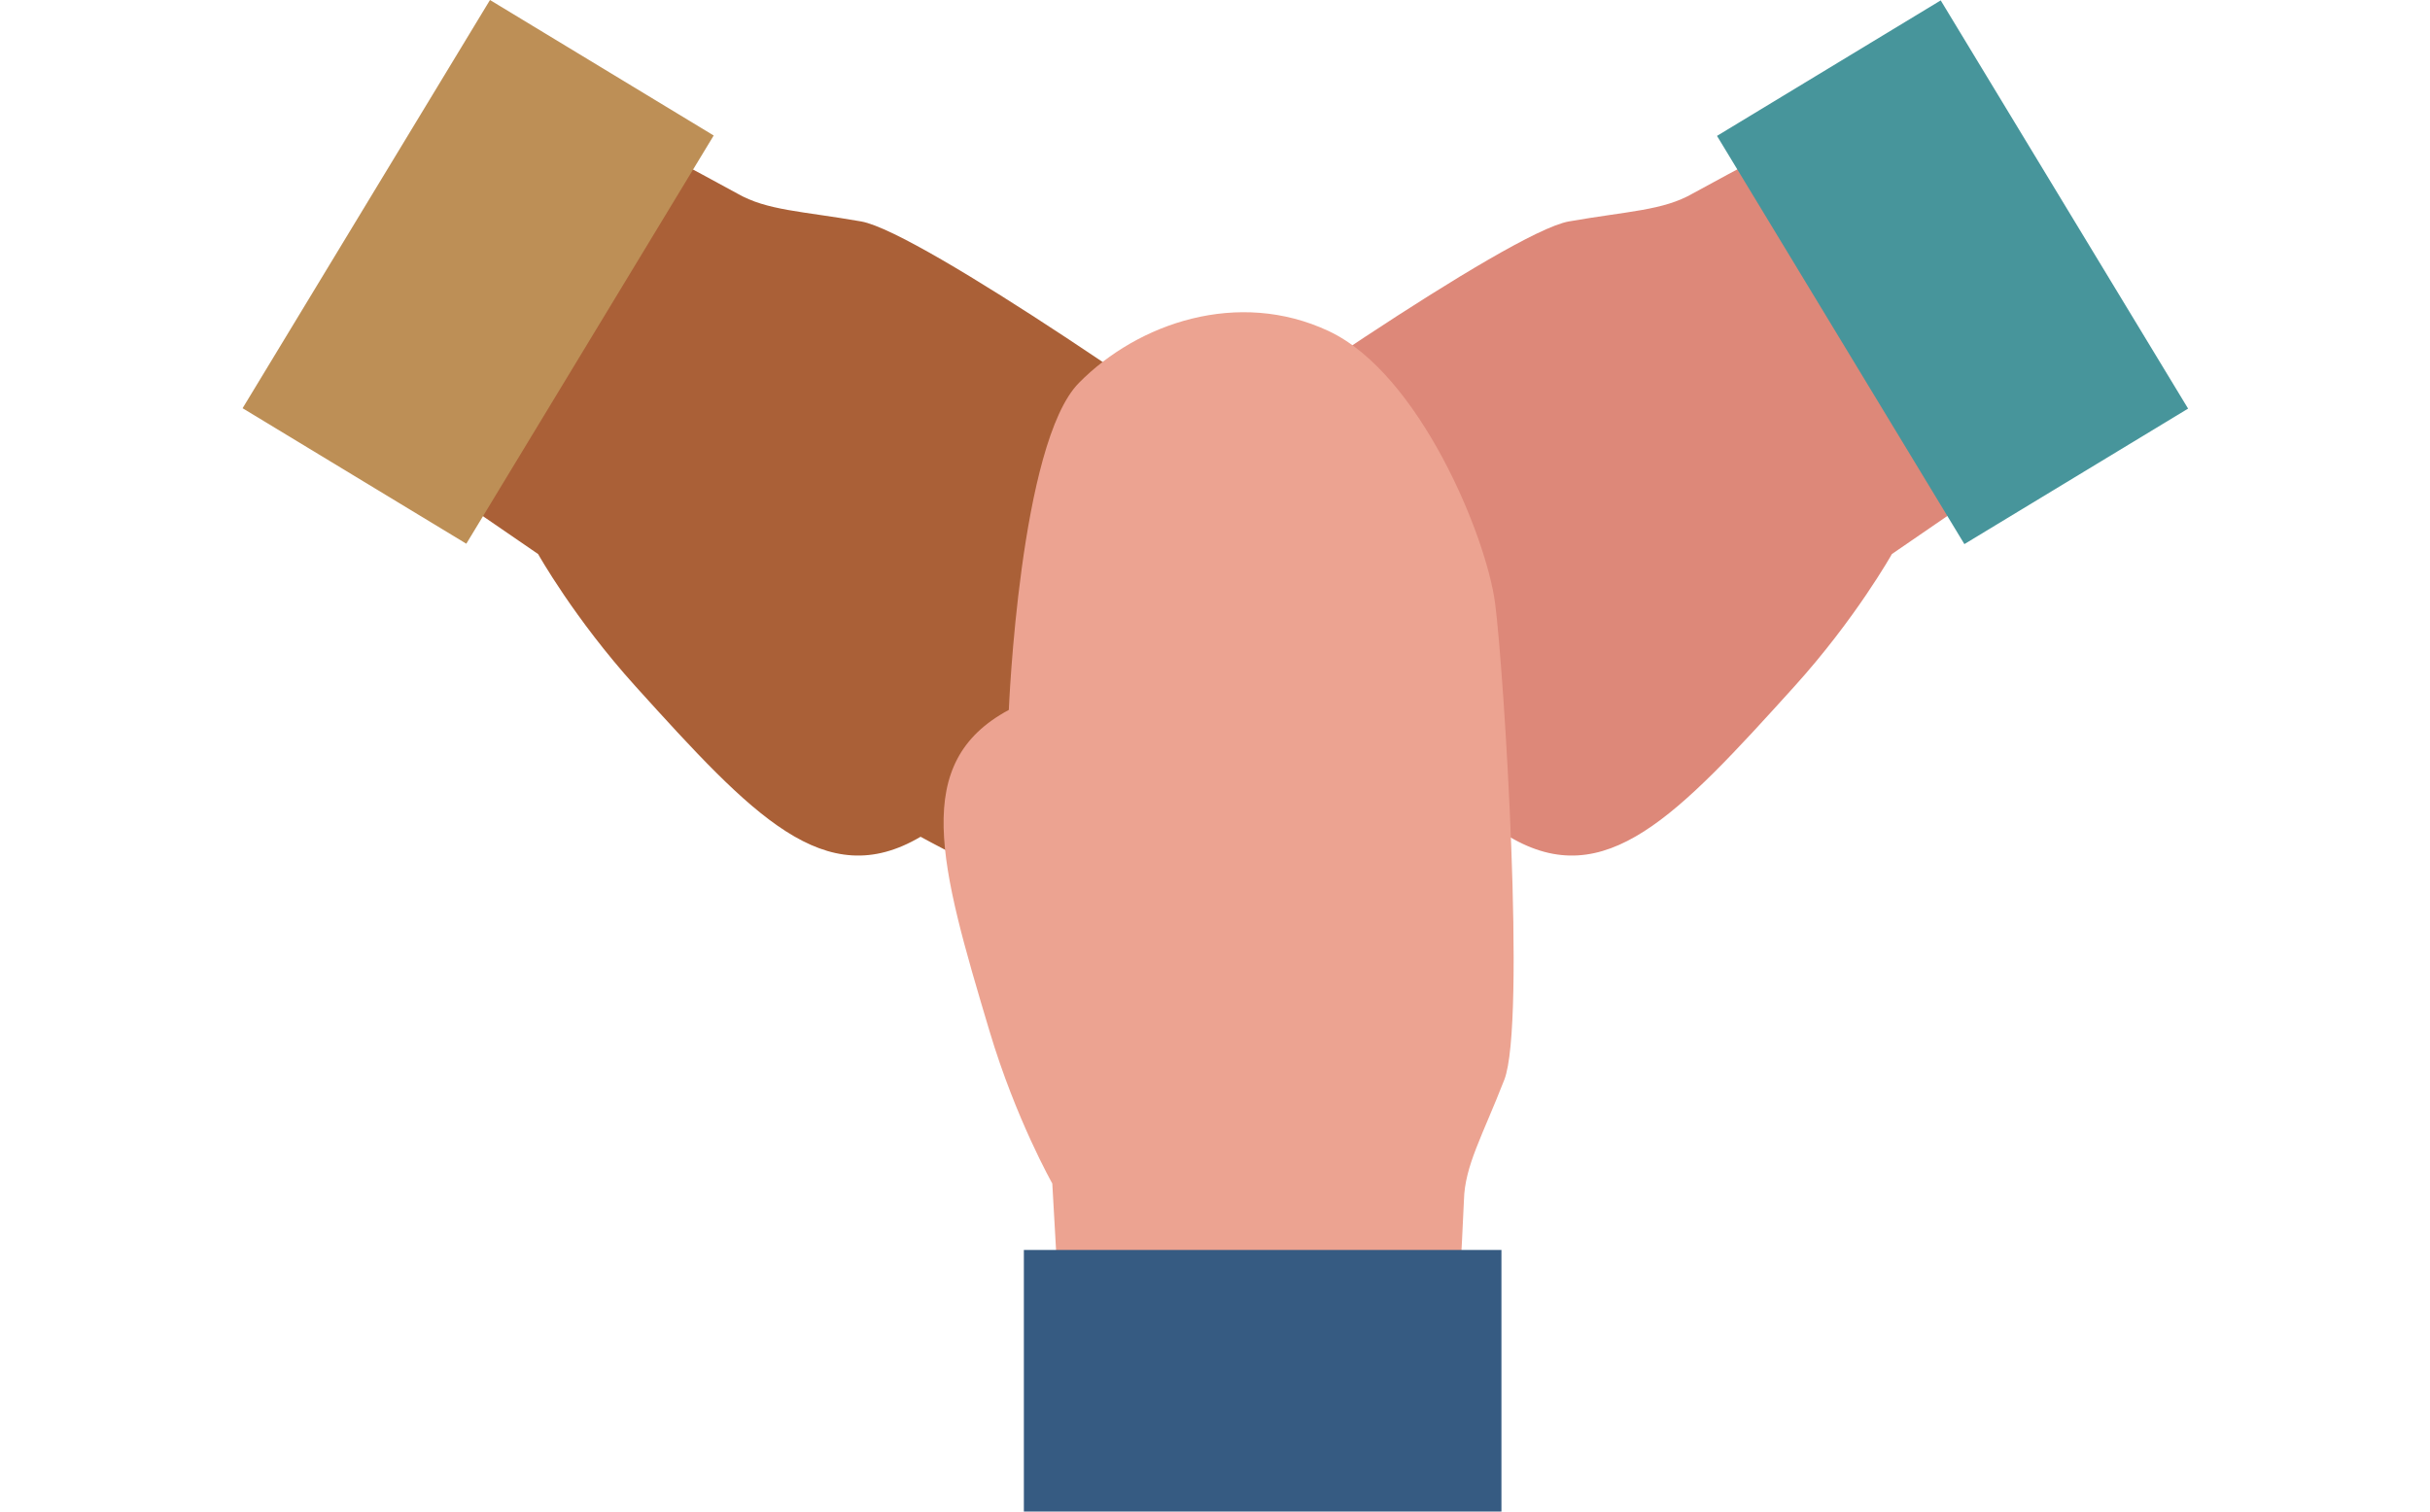
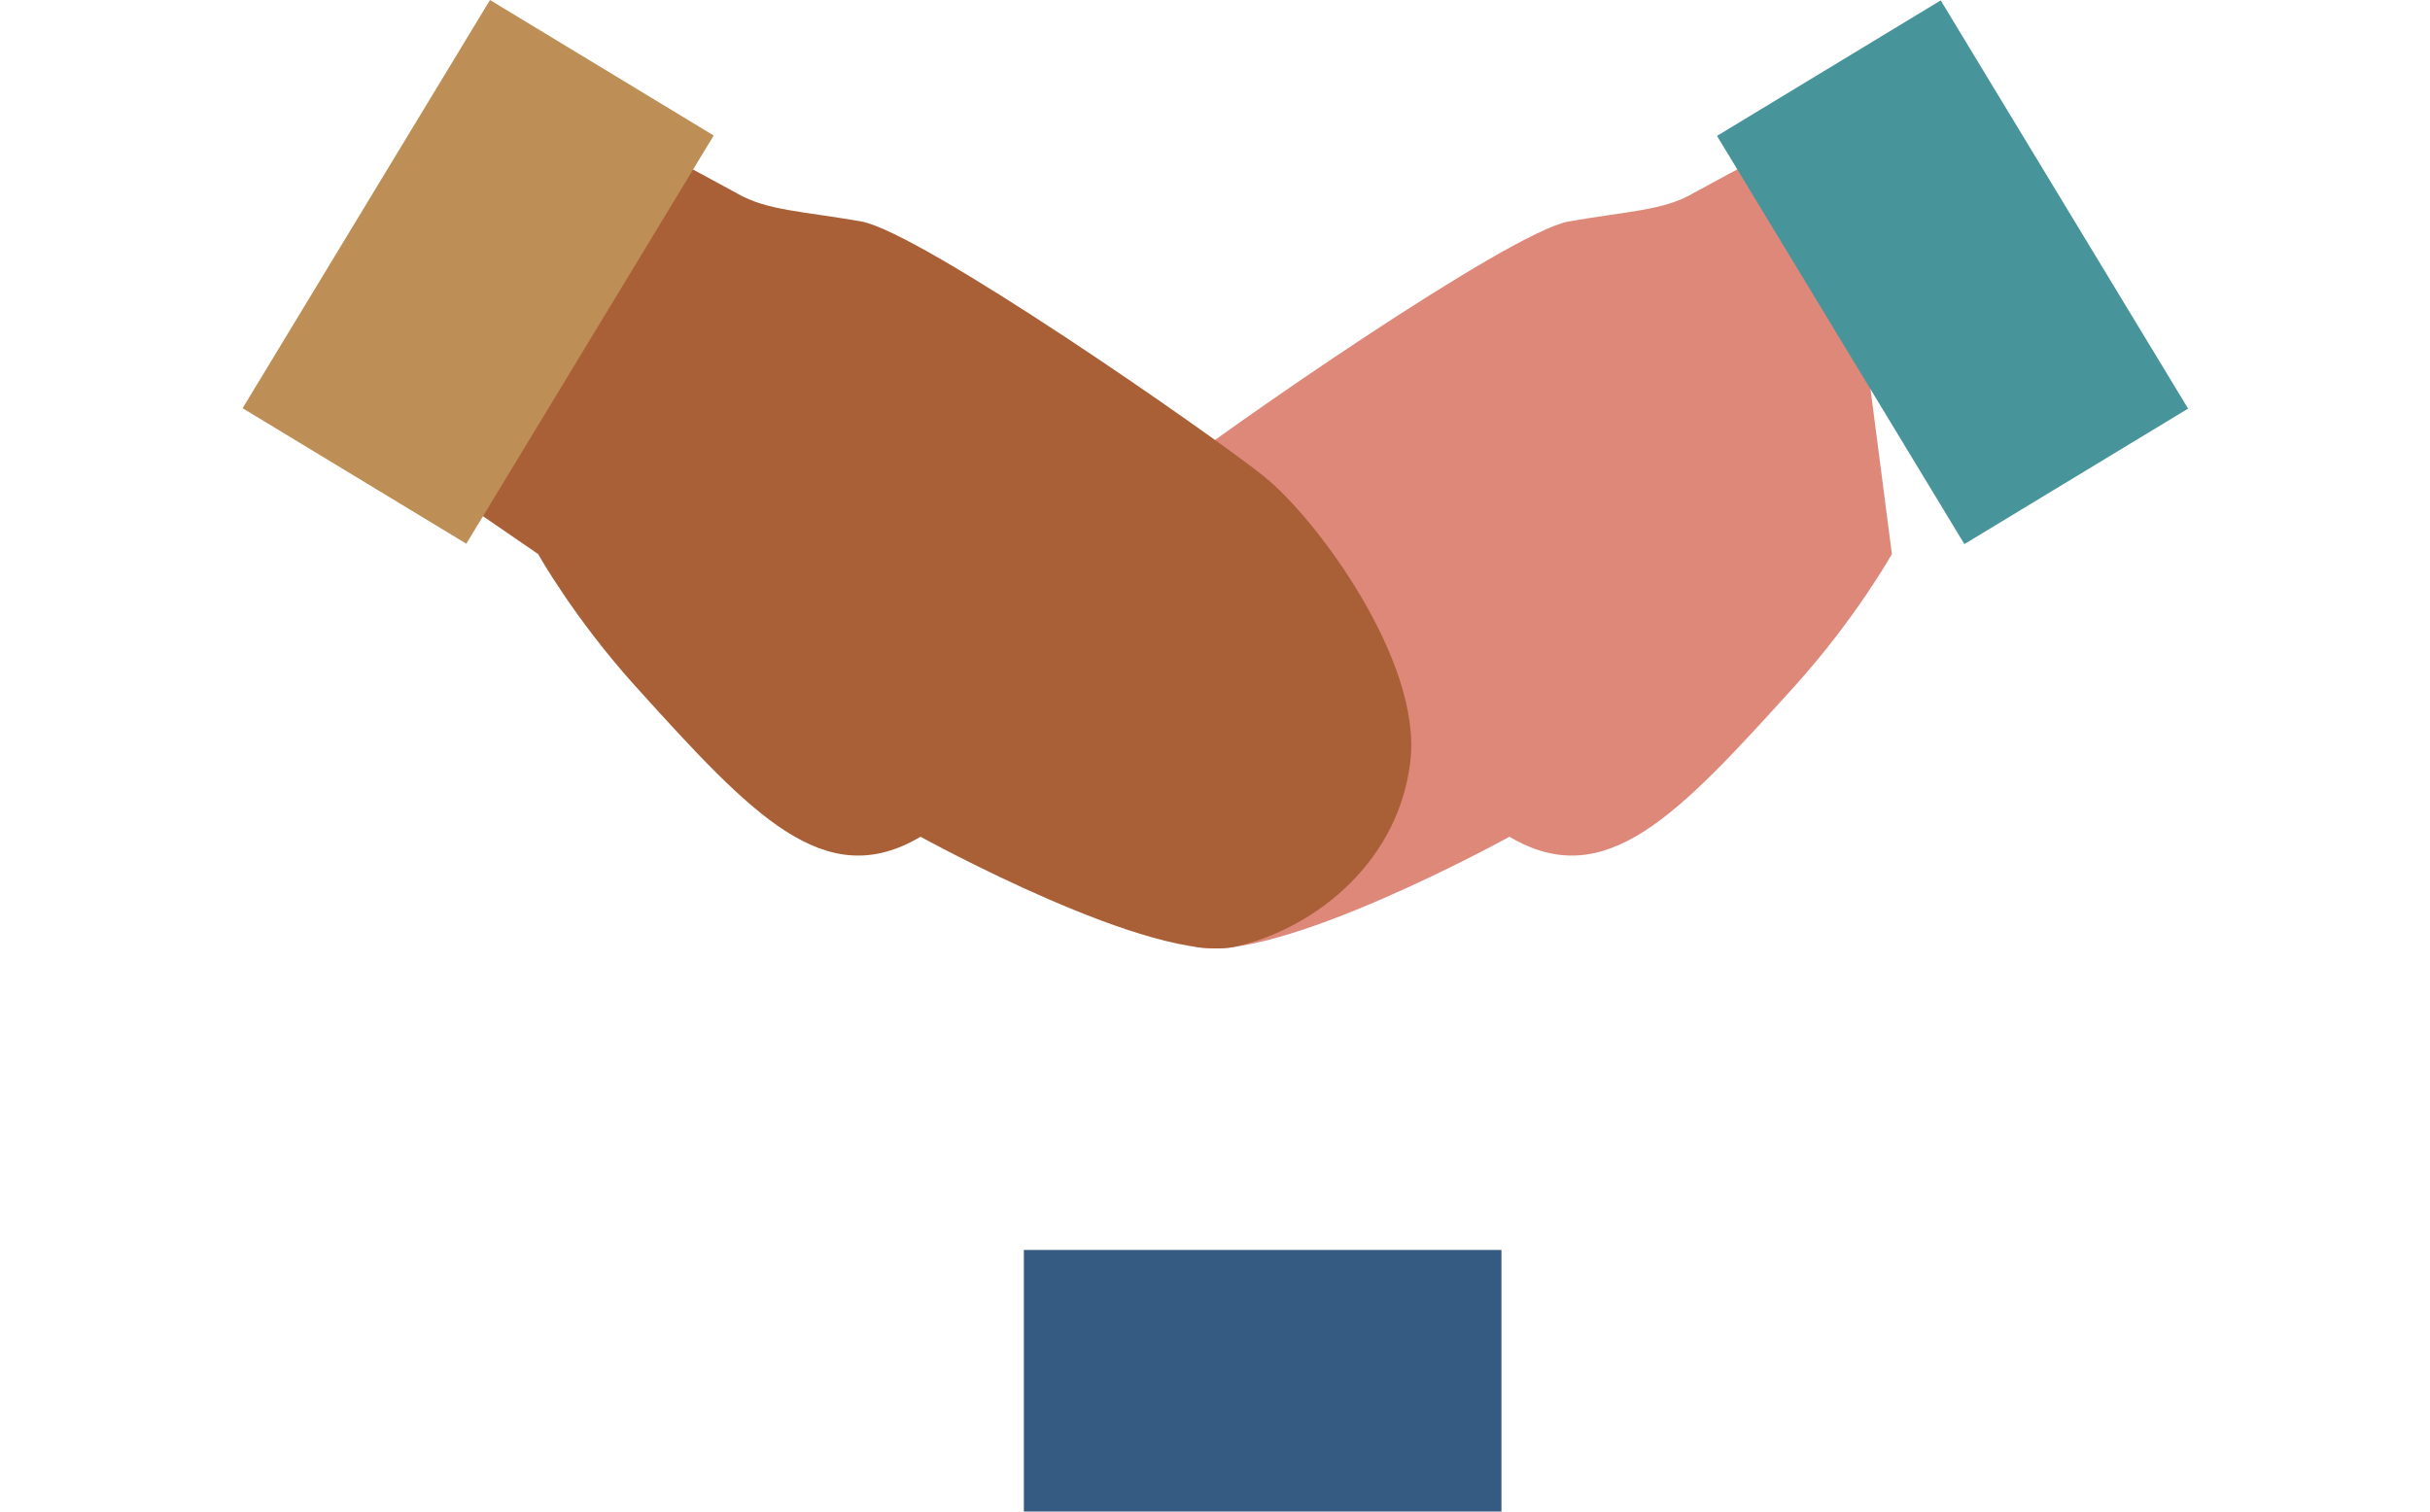
<svg xmlns="http://www.w3.org/2000/svg" version="1.1" id="Layer_1" x="0px" y="0px" viewBox="0 0 90 56" enable-background="new 0 0 90 56" xml:space="preserve">
  <g>
    <g>
-       <path fill="#DD8879" d="M67.973,4.341c0,0-4.153,2.202-5.279,2.828c-1.107,0.635-2.384,0.648-4.59,1.035    c-2.206,0.391-12.931,7.855-14.916,9.443c-1.974,1.582-5.828,6.828-5.429,10.509c0.398,3.673,3.402,6.185,6.435,6.907    C47.228,35.79,55.904,31,55.904,31c3.553,2.099,6.218-0.773,10.55-5.564c2.28-2.522,3.616-4.91,3.616-4.91l5.443-3.737    L67.973,4.341z" />
+       <path fill="#DD8879" d="M67.973,4.341c0,0-4.153,2.202-5.279,2.828c-1.107,0.635-2.384,0.648-4.59,1.035    c-2.206,0.391-12.931,7.855-14.916,9.443c-1.974,1.582-5.828,6.828-5.429,10.509c0.398,3.673,3.402,6.185,6.435,6.907    C47.228,35.79,55.904,31,55.904,31c3.553,2.099,6.218-0.773,10.55-5.564c2.28-2.522,3.616-4.91,3.616-4.91L67.973,4.341z" />
      <rect x="63.436" y="5.229" transform="matrix(-0.518 -0.855 0.855 -0.518 101.144 77.104)" fill="#47959B" width="17.688" height="9.691" />
    </g>
    <g>
      <path fill="#AA6037" d="M22.027,4.341c0,0,4.153,2.202,5.279,2.828c1.107,0.635,2.384,0.648,4.59,1.035    c2.206,0.391,12.931,7.855,14.916,9.443c1.974,1.582,5.828,6.828,5.429,10.509c-0.398,3.673-3.402,6.185-6.435,6.907    C42.772,35.79,34.096,31,34.096,31c-3.553,2.099-6.218-0.773-10.55-5.564c-2.28-2.522-3.616-4.91-3.616-4.91l-5.443-3.737    L22.027,4.341z" />
      <rect x="8.875" y="5.229" transform="matrix(0.518 -0.855 0.855 0.518 -0.083 20.003)" fill="#BD8F56" width="17.688" height="9.691" />
    </g>
    <g>
-       <path fill="#ECA391" d="M53.901,50.445c0,0,0.27-4.692,0.319-5.98c0.031-1.276,0.682-2.374,1.495-4.462    c0.81-2.089-0.012-15.13-0.34-17.65c-0.329-2.509-2.817-8.523-6.171-10.091c-3.347-1.565-7.052-0.298-9.242,1.921    c-2.195,2.216-2.598,12.118-2.598,12.118c-3.637,1.95-2.564,5.718-0.713,11.906c0.974,3.258,2.323,5.638,2.323,5.638l0.373,6.592    L53.901,50.445z" />
      <rect x="37.921" y="46.309" fill="#365B82" width="17.688" height="9.691" />
    </g>
  </g>
</svg>